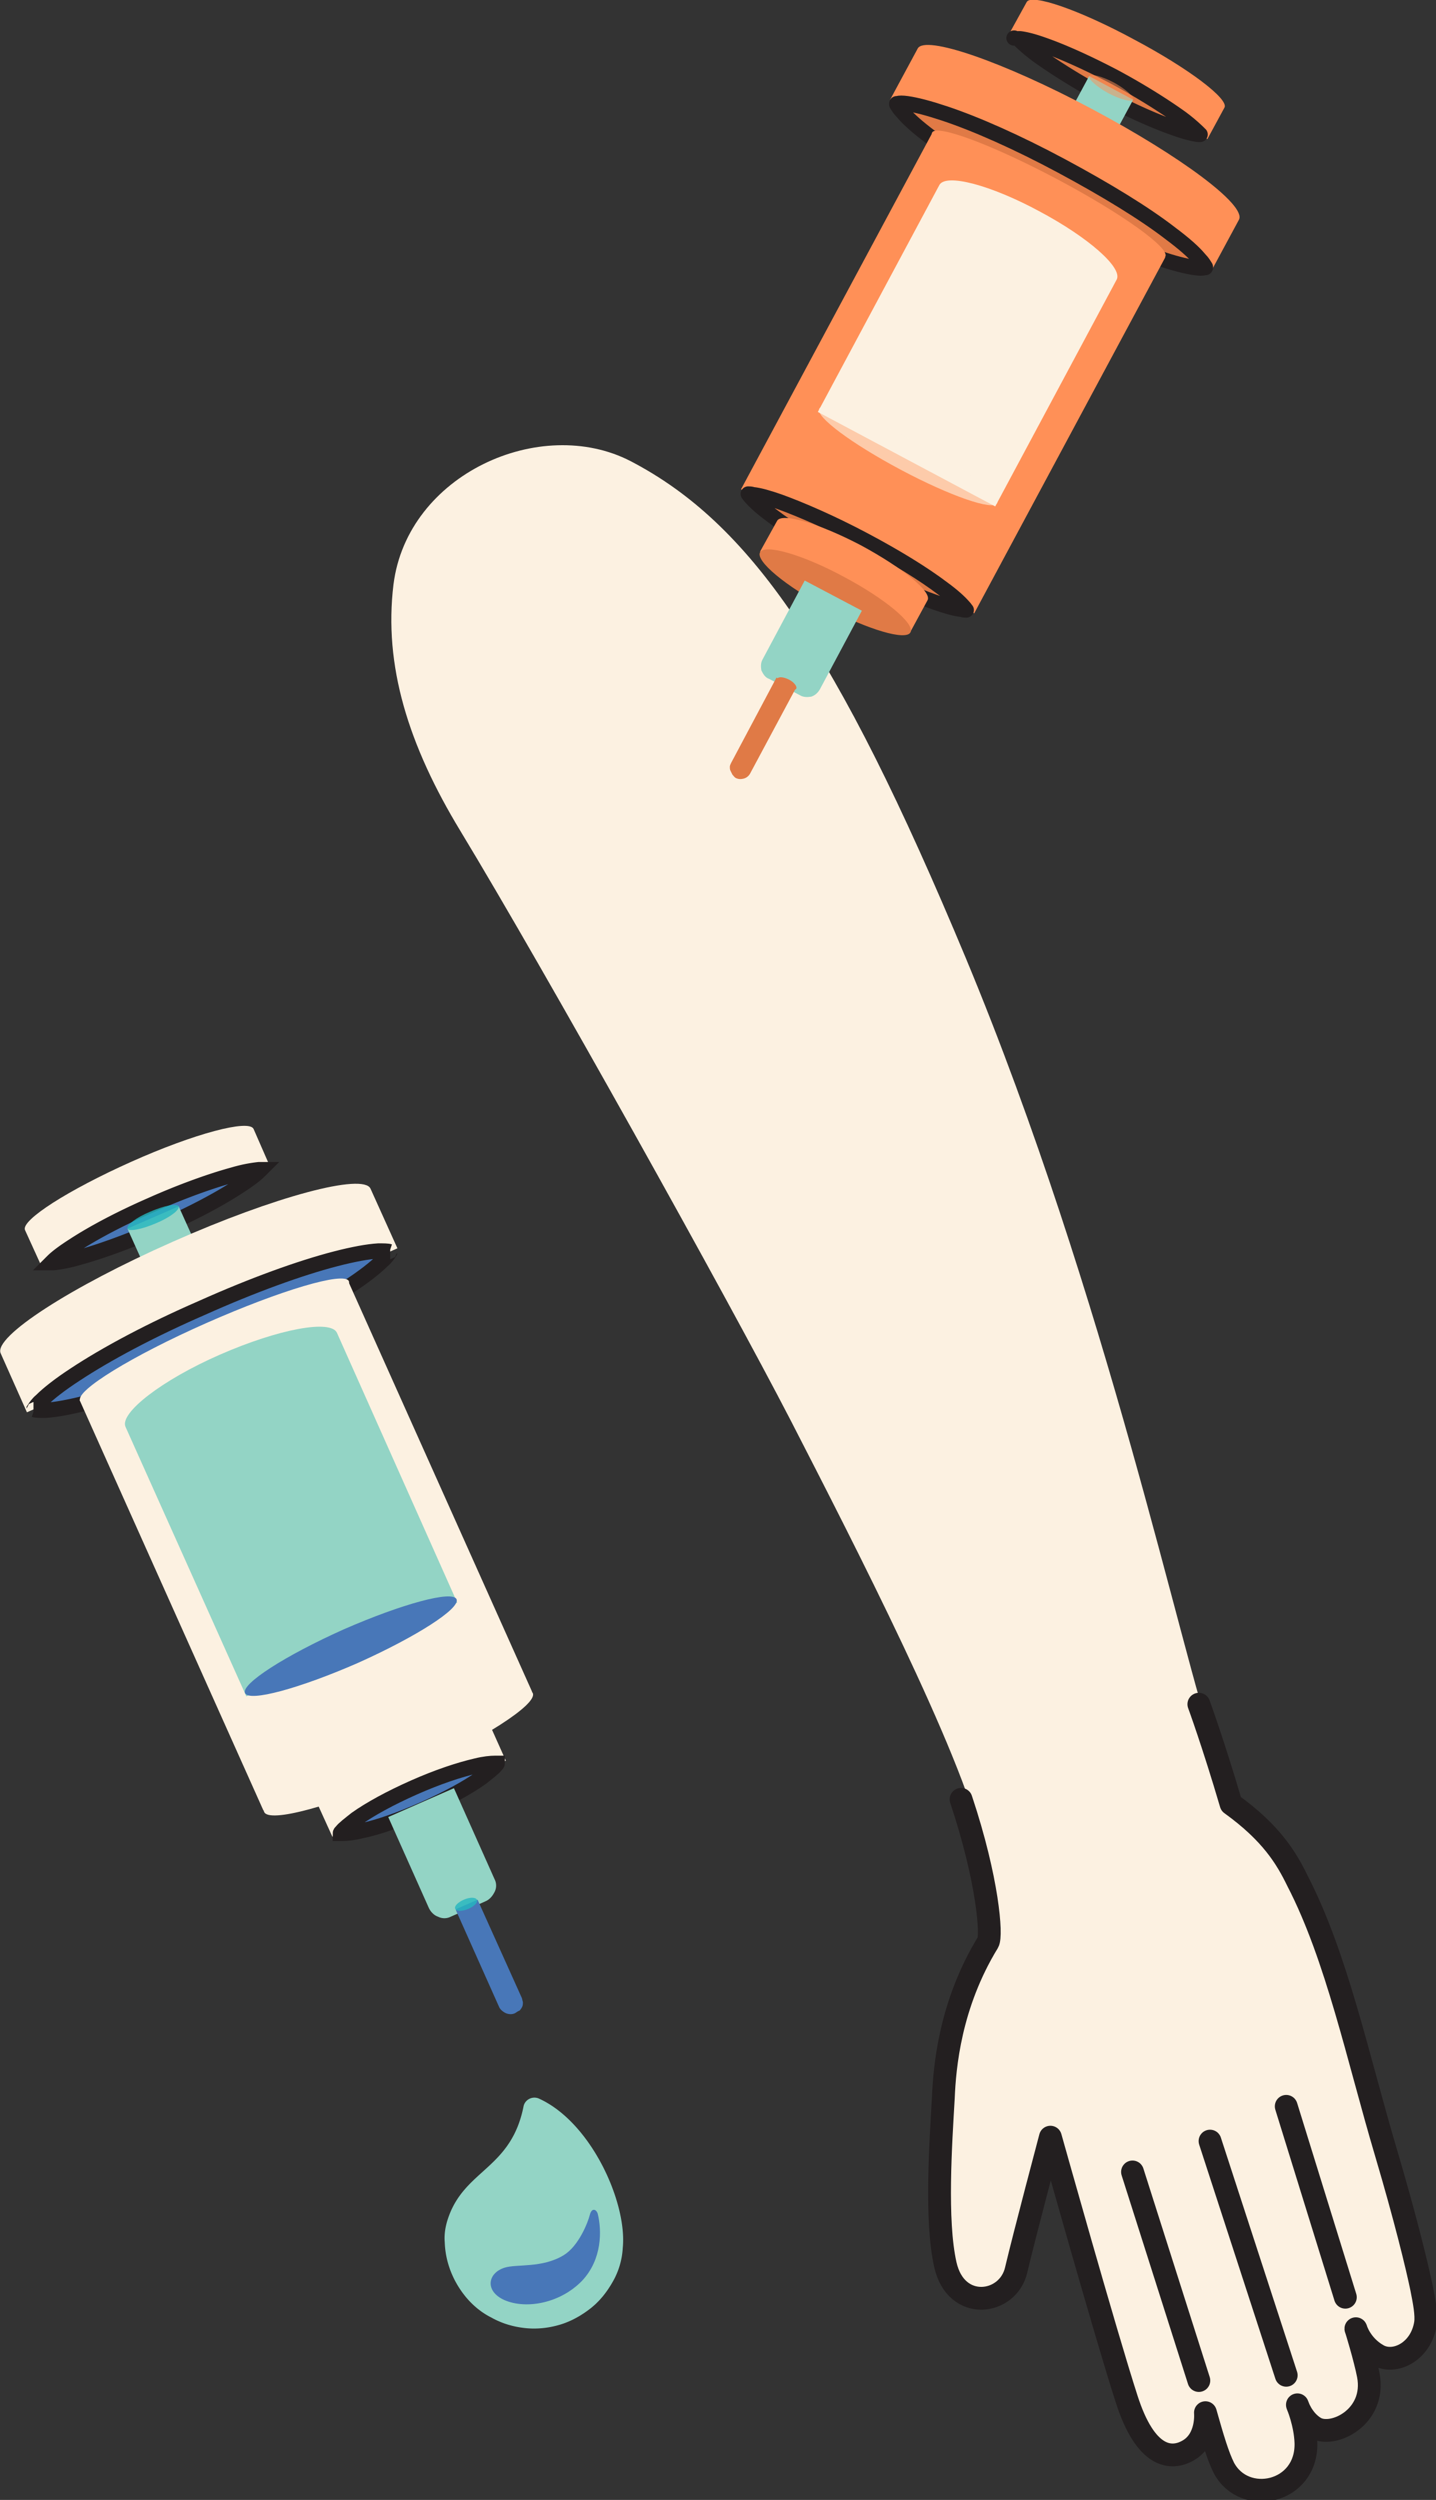
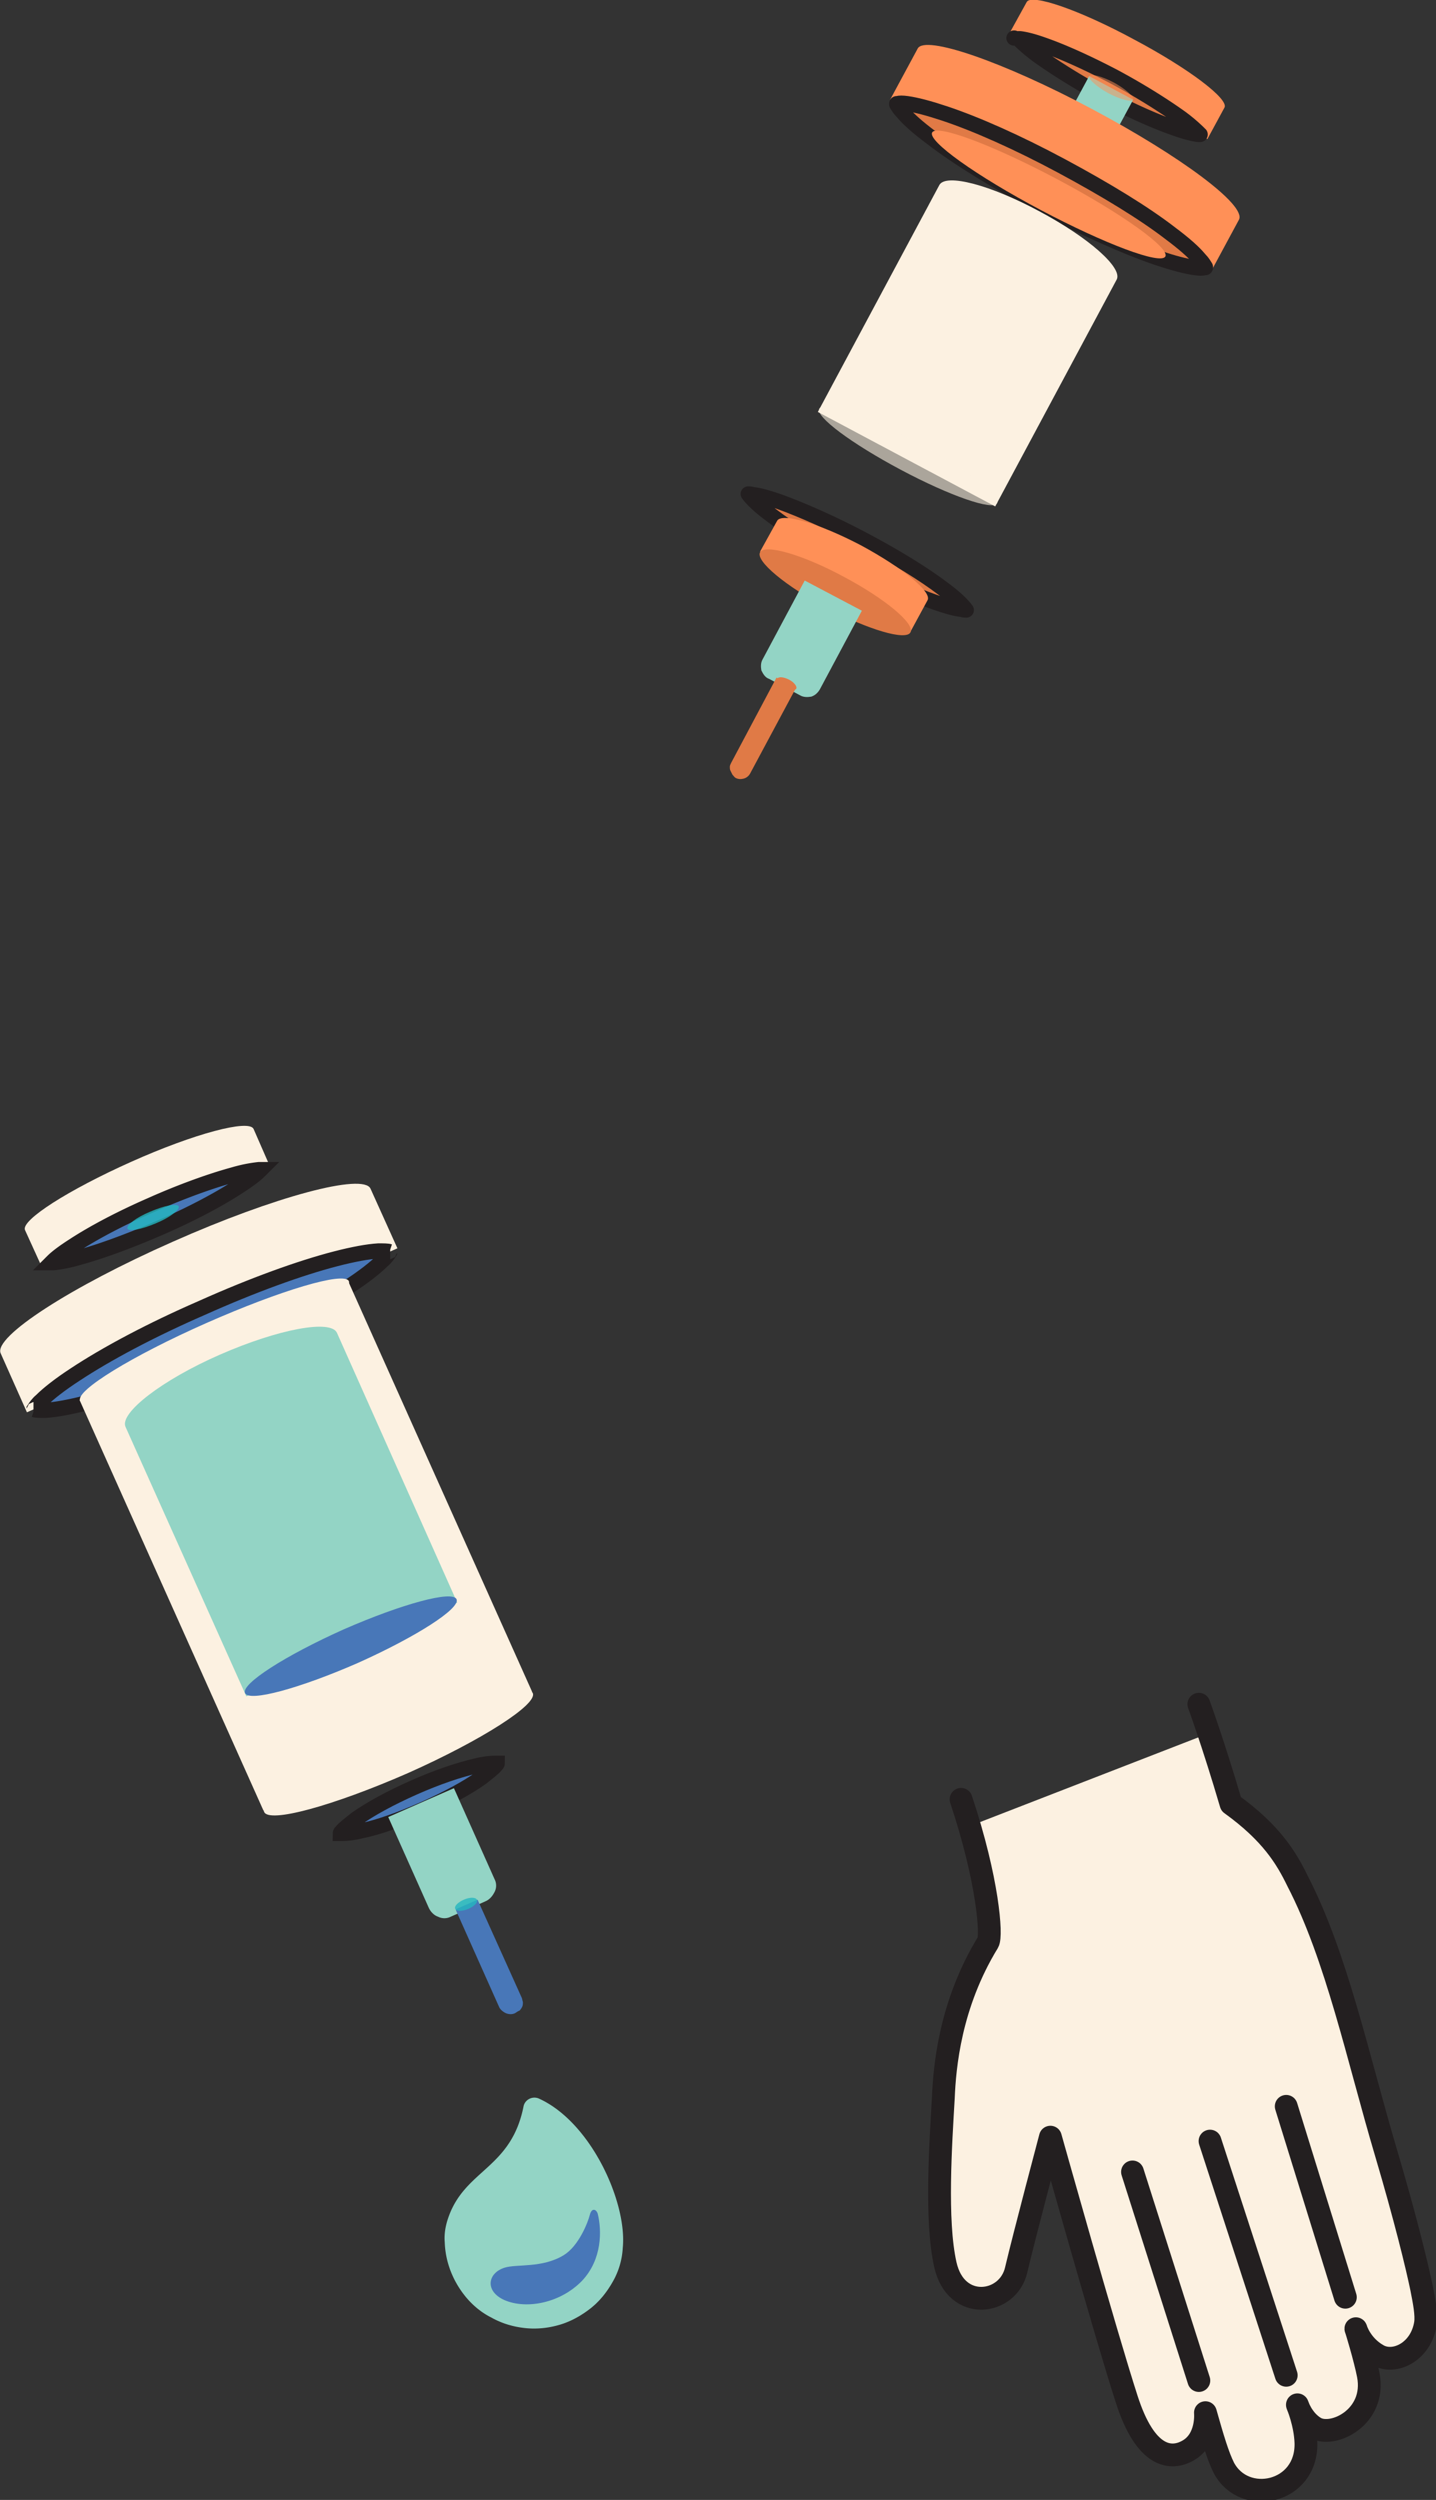
<svg xmlns="http://www.w3.org/2000/svg" width="189" height="329" fill="none">
  <rect width="100%" height="100%" fill="#333333" stroke="none" />
  <g clip-path="url(#clip0_196_173)">
-     <path d="M159.69 229.463c-4.063-11.137-14.006-58.79-32.595-103.423-17.032-40.833-28.531-57.236-44.094-65.35-11.845-6.13-29.396 1.726-31.212 16.23-1.297 10.618 1.902 21.064 8.819 32.459 11.24 18.561 35.102 61.38 43.489 77.61 8.473 16.489 22.393 43.596 25.073 55.337" fill="#FCF1E1" />
    <path d="M135.136.26c.605-1.123 6.917 1.035 14.093 4.92 7.176 3.798 12.536 7.856 11.931 8.978l-2.248 4.144-26.111-13.813 2.335-4.23z" fill="#FF9057" />
    <path d="M146.635 10.1c3.545 1.9 6.657 3.885 8.819 5.439a22.22 22.22 0 012.334 1.986c.087.086.087.172.173.172h-.259c-.692-.086-1.729-.345-2.94-.777-2.507-.863-5.879-2.33-9.424-4.23-3.545-1.9-6.657-3.885-8.819-5.439-1.037-.777-1.815-1.467-2.334-1.985-.087-.087-.087-.173-.173-.173h.259c.692.086 1.729.345 2.94.777 2.507.863 5.793 2.331 9.424 4.23zm-13.142-5.093s-.086 0 0 0c-.086 0 0 0 0 0z" fill="#E07A46" stroke="#231F20" stroke-width="2" stroke-linecap="round" stroke-linejoin="round" />
    <path d="M138.508 18.993l5.793 3.108 4.841-8.978-5.793-3.108-4.841 8.978z" fill="#93D4C5" />
    <path d="M120.784 6.388c.951-1.812 11.239 1.727 22.911 7.943 11.672 6.216 20.405 12.69 19.367 14.59l-3.631 6.733-42.279-22.532 3.632-6.734z" fill="#FF9057" />
    <path d="M139.718 21.841c5.793 3.108 10.894 6.216 14.352 8.892 1.73 1.295 3.027 2.417 3.805 3.367.432.432.605.777.778 1.036v.086h-.087c-.259.087-.691.087-1.297 0-1.21-.172-2.853-.604-4.928-1.295-4.063-1.381-9.51-3.798-15.39-6.906-5.792-3.108-10.893-6.216-14.352-8.892-1.729-1.295-3.026-2.417-3.804-3.367-.432-.431-.605-.777-.778-1.036v-.086h.086c.26-.086.692-.086 1.297 0 1.211.173 2.853.604 4.928 1.295 4.15 1.381 9.597 3.798 15.39 6.906z" fill="#E07A46" stroke="#231F20" stroke-width="2" stroke-linecap="round" stroke-linejoin="round" />
-     <path d="M97.526 64.402l30.693 16.316 25.16-46.876-30.693-16.317-25.16 46.877z" fill="#FF9057" />
    <path d="M153.379 33.755c.605-1.123-5.793-5.698-14.266-10.187-8.473-4.49-15.822-7.252-16.427-6.13-.606 1.123 5.792 5.698 14.265 10.187 8.474 4.49 15.823 7.252 16.428 6.13z" fill="#FF9057" />
    <path d="M113.694 71.049c4.236 2.244 7.868 4.489 10.375 6.388 1.297.95 2.162 1.727 2.767 2.417.173.173.259.346.346.432-.173 0-.346 0-.606-.086-.864-.087-2.075-.432-3.544-.95-2.94-1.036-6.917-2.762-11.067-5.007-4.237-2.244-7.868-4.489-10.375-6.388-1.297-.95-2.162-1.727-2.767-2.418-.173-.172-.26-.345-.346-.431.173 0 .346 0 .605.086.865.087 2.075.432 3.545.95 2.853 1.036 6.83 2.762 11.067 5.007z" fill="#E07A46" stroke="#231F20" stroke-width="2" stroke-linecap="round" stroke-linejoin="round" />
    <path d="M123.637 24.345c.864-1.554 6.744 0 13.142 3.454 6.484 3.453 10.98 7.424 10.202 8.978l-15.995 29.87-23.344-12.432 15.995-29.87z" fill="#FCF1E1" />
    <path d="M131.245 66.215c.519-1.036-4.236-4.576-10.721-8.029-6.484-3.453-12.104-5.438-12.709-4.402-.519 1.035 4.236 4.575 10.721 8.028 6.484 3.453 12.19 5.439 12.709 4.403z" fill="#FCF1E1" fill-opacity=".6" />
    <path d="M102.281 68.545c.606-1.122 5.534.345 10.981 3.194 5.447 2.935 9.424 6.13 8.818 7.252l-2.247 4.144-19.8-10.532 2.248-4.058z" fill="#FF9057" />
    <path d="M119.833 83.222c.605-1.123-3.286-4.403-8.819-7.338-5.447-2.936-10.375-4.317-10.981-3.195-.605 1.123 3.286 4.403 8.819 7.339 5.447 2.848 10.375 4.316 10.981 3.194z" fill="#E07A46" />
    <path d="M149.142 13.122c.173-.345-.951-1.381-2.507-2.245-1.643-.863-3.026-1.208-3.286-.863-.172.346.952 1.381 2.508 2.245 1.643.863 3.112 1.208 3.285.863z" fill="#FF9057" fill-opacity=".5" />
    <path d="M101.244 89.35l4.063 2.159c.433.259.951.259 1.47.173.519-.173.865-.518 1.124-.95l5.534-10.36-7.522-3.97-5.534 10.359c-.259.431-.259.95-.173 1.467.26.518.519.95 1.038 1.123z" fill="#93D4C5" />
    <path d="M96.834 102.386c.346.173.692.173 1.038.086.346-.086.692-.345.865-.69l5.965-11.137c0-.086 0-.086-.086-.172l-2.421-1.295-5.966 11.223c-.086.172-.173.345-.173.517 0 .173 0 .346.087.518l.26.518c.172.173.258.346.431.432z" fill="#E07A46" />
    <path d="M104.789 90.646c.173-.26-.26-.864-.951-1.209-.692-.345-1.384-.432-1.557-.086-.173.259.26.863.951 1.208.692.26 1.384.346 1.557.087z" fill="#E07A46" />
    <path d="M33.373 148.572c-.605-1.295-7.781.604-16.081 4.317-8.3 3.712-14.525 7.683-14.007 8.978l2.162 4.748 30.001-13.295-2.075-4.748z" fill="#FCF1E1" />
    <path d="M19.886 158.587c-4.15 1.812-7.695 3.712-10.203 5.352-1.21.777-2.161 1.468-2.766 2.072l-.173.173h.26a19.347 19.347 0 003.371-.691c2.853-.777 6.657-2.158 10.808-3.971 4.15-1.813 7.694-3.712 10.202-5.353 1.21-.777 2.161-1.467 2.766-2.072l.173-.172h-.259a19.33 19.33 0 00-3.372.69c-2.853.777-6.744 2.159-10.807 3.972z" fill="#4877B8" stroke="#231F20" stroke-width="2" />
-     <path d="M28.186 169.118l-6.744 2.935-4.669-10.359 6.744-2.935 4.669 10.359z" fill="#93D4C5" />
    <path d="M48.763 156.428c-.951-2.072-12.623 1.036-26.024 6.992C9.25 169.377-.865 175.938.086 178.096l3.459 7.77 48.763-21.582-3.545-7.856z" fill="#FCF1E1" />
    <path d="M26.543 172.14c-6.744 2.935-12.537 6.043-16.6 8.719-1.989 1.295-3.545 2.503-4.496 3.453-.519.432-.778.863-.951 1.122 0 .087 0 .087-.087.087h.087c.26.086.778.086 1.47.086 1.383-.086 3.285-.432 5.62-1.036 4.668-1.209 10.893-3.54 17.637-6.475 6.744-2.935 12.537-6.043 16.6-8.719 1.989-1.295 3.545-2.504 4.496-3.453.52-.432.778-.863.951-1.122 0-.087 0-.087.087-.087h-.087c-.259-.086-.778-.086-1.47-.086-1.383.086-3.285.432-5.62 1.036-4.668 1.208-10.893 3.453-17.637 6.475z" fill="#4877B8" stroke="#231F20" stroke-width="2" />
    <path d="M70.032 222.643L34.67 238.268l-24.208-54.042 35.361-15.625 24.209 54.042z" fill="#FCF1E1" />
    <path d="M10.548 184.312c-.605-1.295 6.83-5.87 16.6-10.187 9.77-4.316 18.157-6.819 18.762-5.525.605 1.295-6.83 5.871-16.6 10.187-9.857 4.317-18.243 6.82-18.762 5.525zm24.209 54.128c-.692-1.467 6.744-6.215 16.427-10.532 9.77-4.316 18.243-6.647 18.934-5.093.692 1.467-6.743 6.215-16.427 10.532-9.856 4.316-18.33 6.647-18.934 5.093z" fill="#FCF1E1" />
    <path d="M44.354 175.421c-.779-1.813-7.695-.518-15.39 2.848-7.695 3.367-13.228 7.684-12.45 9.497l15.908 35.481 27.754-12.345-15.822-35.481z" fill="#93D4C5" />
    <path d="M32.25 222.815c-.52-1.209 5.273-4.921 12.968-8.374 7.695-3.367 14.352-5.18 14.871-3.971.519 1.209-5.274 4.921-12.969 8.374-7.695 3.367-14.352 5.18-14.87 3.971z" fill="#4877B8" />
-     <path d="M64.412 226.873c-.605-1.295-6.138-.087-12.45 2.676-6.312 2.762-10.894 6.129-10.375 7.424l2.161 4.748 22.826-10.014-2.162-4.834z" fill="#FCF1E1" />
    <path d="M54.47 235.246c-3.113 1.381-5.793 2.849-7.61 4.144-.864.69-1.555 1.208-1.901 1.64-.087.086-.173.173-.173.259h.26c.605 0 1.47-.086 2.507-.345 2.161-.432 5.1-1.468 8.213-2.849 3.113-1.381 5.793-2.849 7.609-4.144.864-.691 1.556-1.209 1.902-1.64.086-.087.173-.173.173-.259h-.26c-.605 0-1.47.086-2.507.345-2.248.518-5.101 1.468-8.214 2.849z" fill="#4877B8" stroke="#231F20" stroke-width="2" />
    <path d="M16.773 161.695c-.173-.432 1.124-1.468 3.026-2.245 1.816-.777 3.459-1.122 3.718-.691.173.432-1.124 1.468-3.026 2.245-1.816.777-3.545 1.122-3.718.691z" fill="#25B6BF" fill-opacity=".8" />
    <path d="M63.98 250.182l-4.669 2.071a1.834 1.834 0 01-1.643 0c-.518-.172-.95-.604-1.21-1.122l-5.36-12 8.645-3.798 5.36 12c.26.518.26 1.122 0 1.64-.258.518-.604.95-1.123 1.209z" fill="#93D4C5" />
    <path d="M67.784 264.944c-.346.172-.778.172-1.21 0-.346-.173-.692-.432-.865-.777l-5.706-12.777c0-.086 0-.086.086-.173l2.767-1.208 5.793 12.863c.086.172.086.345.173.604 0 .173 0 .432-.087.604a1.791 1.791 0 01-.346.518c-.26.087-.432.259-.605.346z" fill="#4877B8" />
    <path d="M59.916 251.218c-.173-.346.346-.864 1.124-1.209.778-.345 1.556-.345 1.73 0 .172.345-.346.863-1.125 1.209-.864.345-1.556.345-1.729 0z" fill="#25B6BF" fill-opacity=".8" />
    <path d="M58.965 291.965c-.346 1.036-.519 2.072-.432 3.108.086 2.59 1.037 5.007 2.594 6.992.95 1.209 2.161 2.245 3.544 2.936 1.384.777 2.854 1.208 4.41 1.381 1.556.173 3.112 0 4.582-.432 1.47-.431 2.853-1.208 4.064-2.158 1.21-.95 2.161-2.158 2.94-3.539a9.996 9.996 0 001.296-4.403c.606-5.957-4.15-16.575-11.066-19.683-.865-.346-1.816.172-1.989 1.036-1.643 8.287-7.781 8.287-9.943 14.762z" fill="#93D4C5" />
    <path d="M78.678 291.361c.519 2.158.605 5.956-2.075 8.805-3.026 3.108-7.695 3.799-10.462 2.417-2.334-1.208-1.902-3.453.26-4.143 1.642-.518 4.928.086 7.781-1.641 1.989-1.208 3.2-4.316 3.458-5.352.26-.95.865-.691 1.038-.086z" fill="#4877B8" />
    <path d="M133.925 300.252l5.015-17.266c.087-.086.173-.086.346-.172l9.51 32.977c0 .087.087.173.087.346 1.383 4.748 4.236 7.251 7.435 6.302 1.211-.346 1.989-2.504 2.681-3.799.086.259 1.124 2.417 1.21 2.59 1.297 4.403 4.928 7.338 8.127 6.388 3.113-.949 4.669-5.179 3.459-9.496 1.383 1.122 3.026 1.554 4.495 1.122 3.199-.949 4.669-5.438 3.286-10.186-.087-.173-.087-.259-.173-.432l-.086-.259c1.469 1.209 3.285 1.813 4.928 1.295 3.199-.95 4.755-5.18 3.458-9.583-.086-.345-.259-.69-.346-1.035h.087l-7.609-27.367c-1.383-5.698-6.484-24.431-16.773-32.632l-3.89-10.964-30.693 11.913.345.259-.778.173c4.323 11.655 2.248 14.503 2.248 14.503-1.643 3.54-3.372 5.784-4.323 9.583-.519 1.985-1.21 4.834-1.47 6.82.173 4.748-.864 9.496-.864 14.59 0 4.834 1.643 9.409 1.47 13.985.173.259 2.161 2.244 3.89 2.417 1.989.259 4.323.173 4.928-2.072z" fill="#FCF1E1" />
    <path d="M177.069 302.325l-7.782-25.122m0 35.395l-10.029-30.82m-1.47 31.511l-8.732-27.453" stroke="#231F20" stroke-width="3" stroke-miterlimit="10" stroke-linecap="round" />
    <path d="M157.788 224.283s1.902 5.18 4.237 13.122c5.274 3.799 7.262 7.079 8.732 10.101 5.188 10.014 7.954 23.309 11.672 35.826 2.507 8.461 4.064 14.849 4.669 17.784.346 1.727.692 3.54.519 4.662-.606 3.798-4.15 5.439-6.312 4.144-2.248-1.295-2.853-3.454-2.853-3.454 0-.086 1.21 3.885 1.643 6.13 1.037 5.525-4.669 8.287-7.004 6.906-1.729-1.036-2.334-3.021-2.334-3.021s1.038 2.417 1.124 5.007c.173 6.647-8.127 8.374-10.807 3.28-.778-1.554-1.47-3.885-2.421-7.251 0 0 .346 3.539-2.335 5.007-2.161 1.208-5.533 1.036-8.04-6.82-2.767-8.547-10.03-34.446-10.03-34.446s-3.458 13.036-4.495 17.439c-1.038 4.662-7.955 5.611-9.338-.691-1.297-5.784-.605-15.884-.259-21.927.172-4.058.864-12.259 5.879-20.46.519-.864 0-8.202-3.545-18.82" stroke="#231F20" stroke-width="3" stroke-linecap="round" stroke-linejoin="round" />
  </g>
  <defs>
    <clipPath id="clip0_196_173">
      <path fill="#fff" d="M0 0h189v329H0z" />
    </clipPath>
  </defs>
</svg>